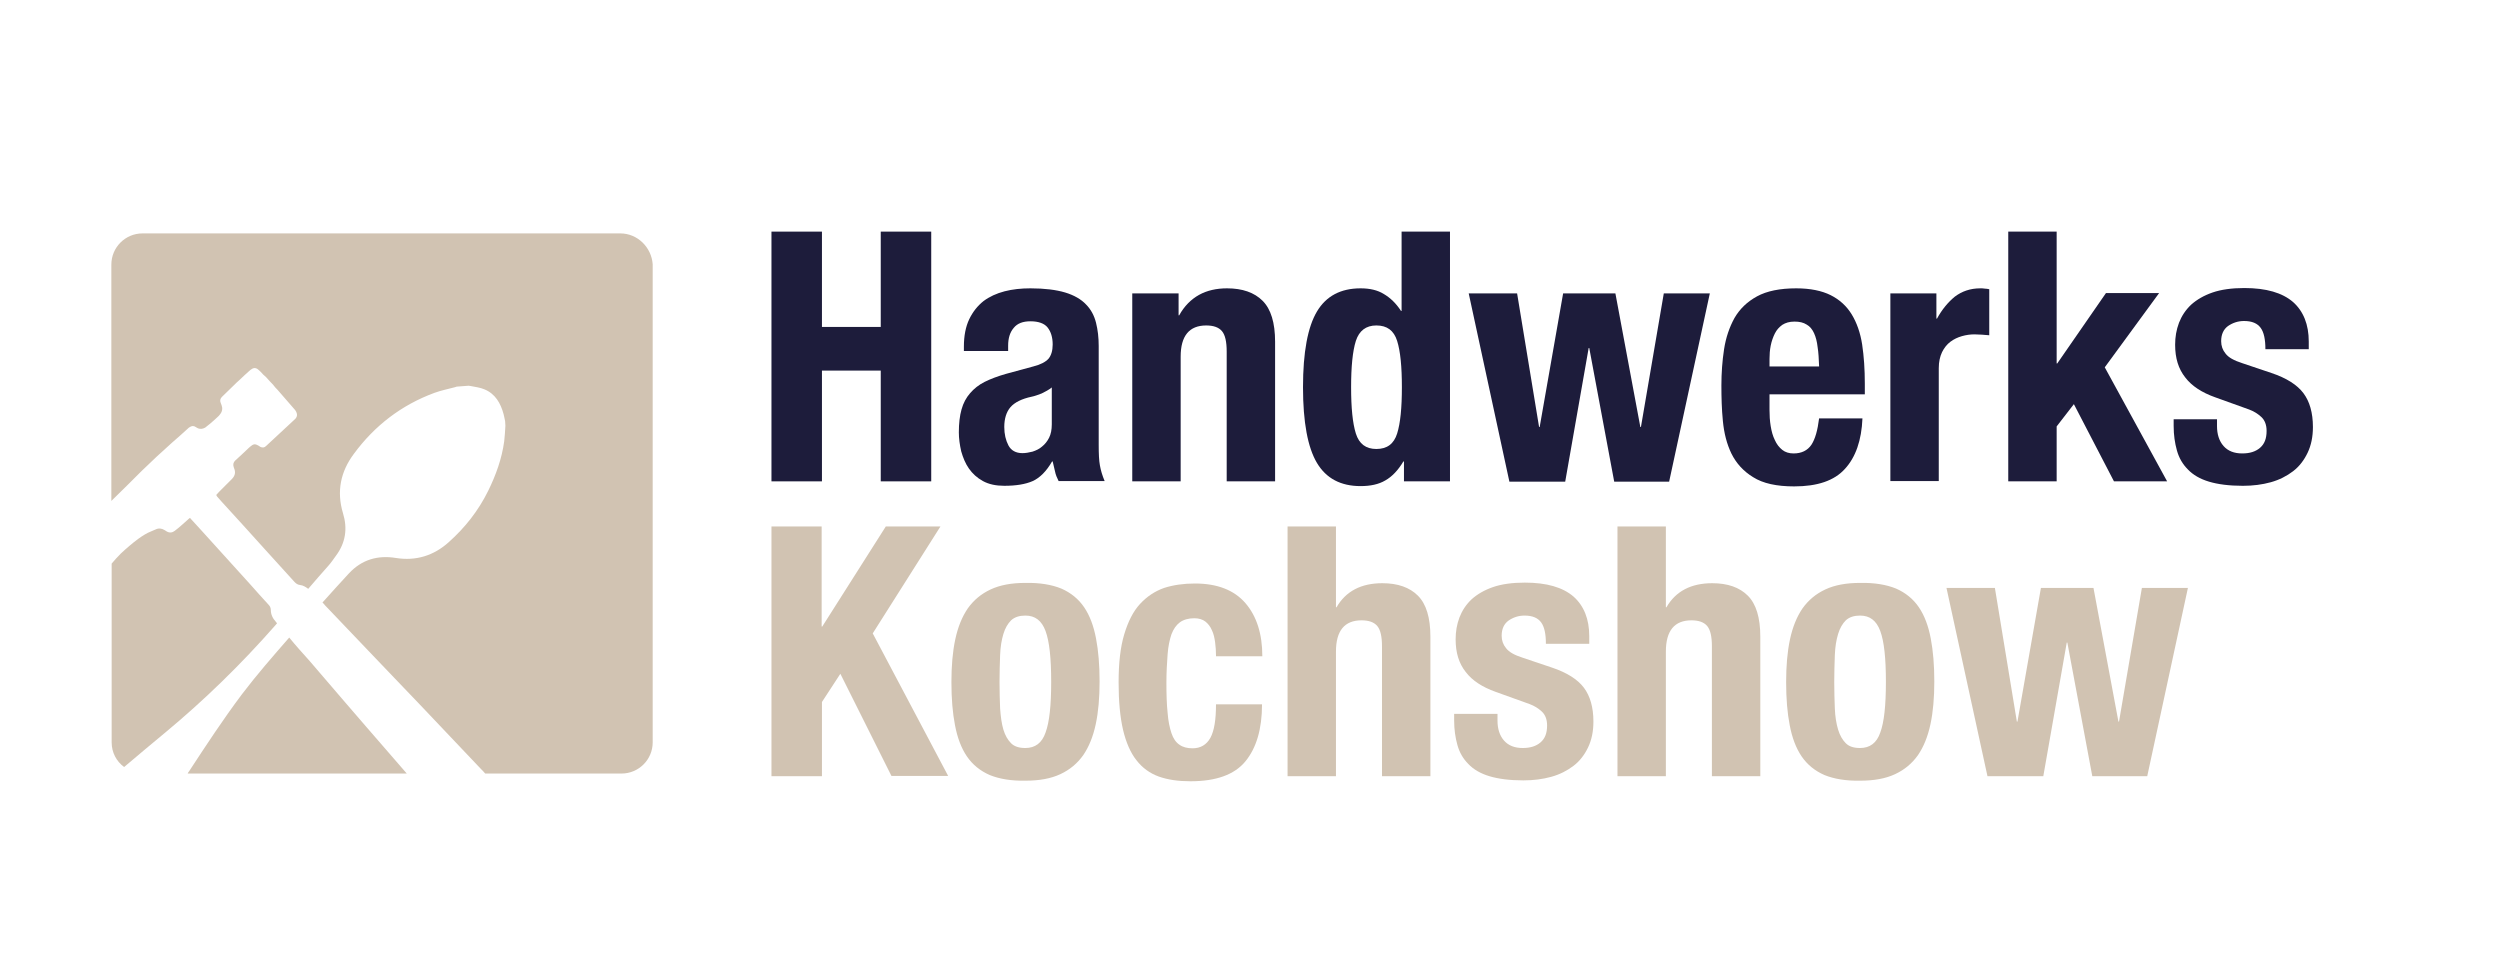
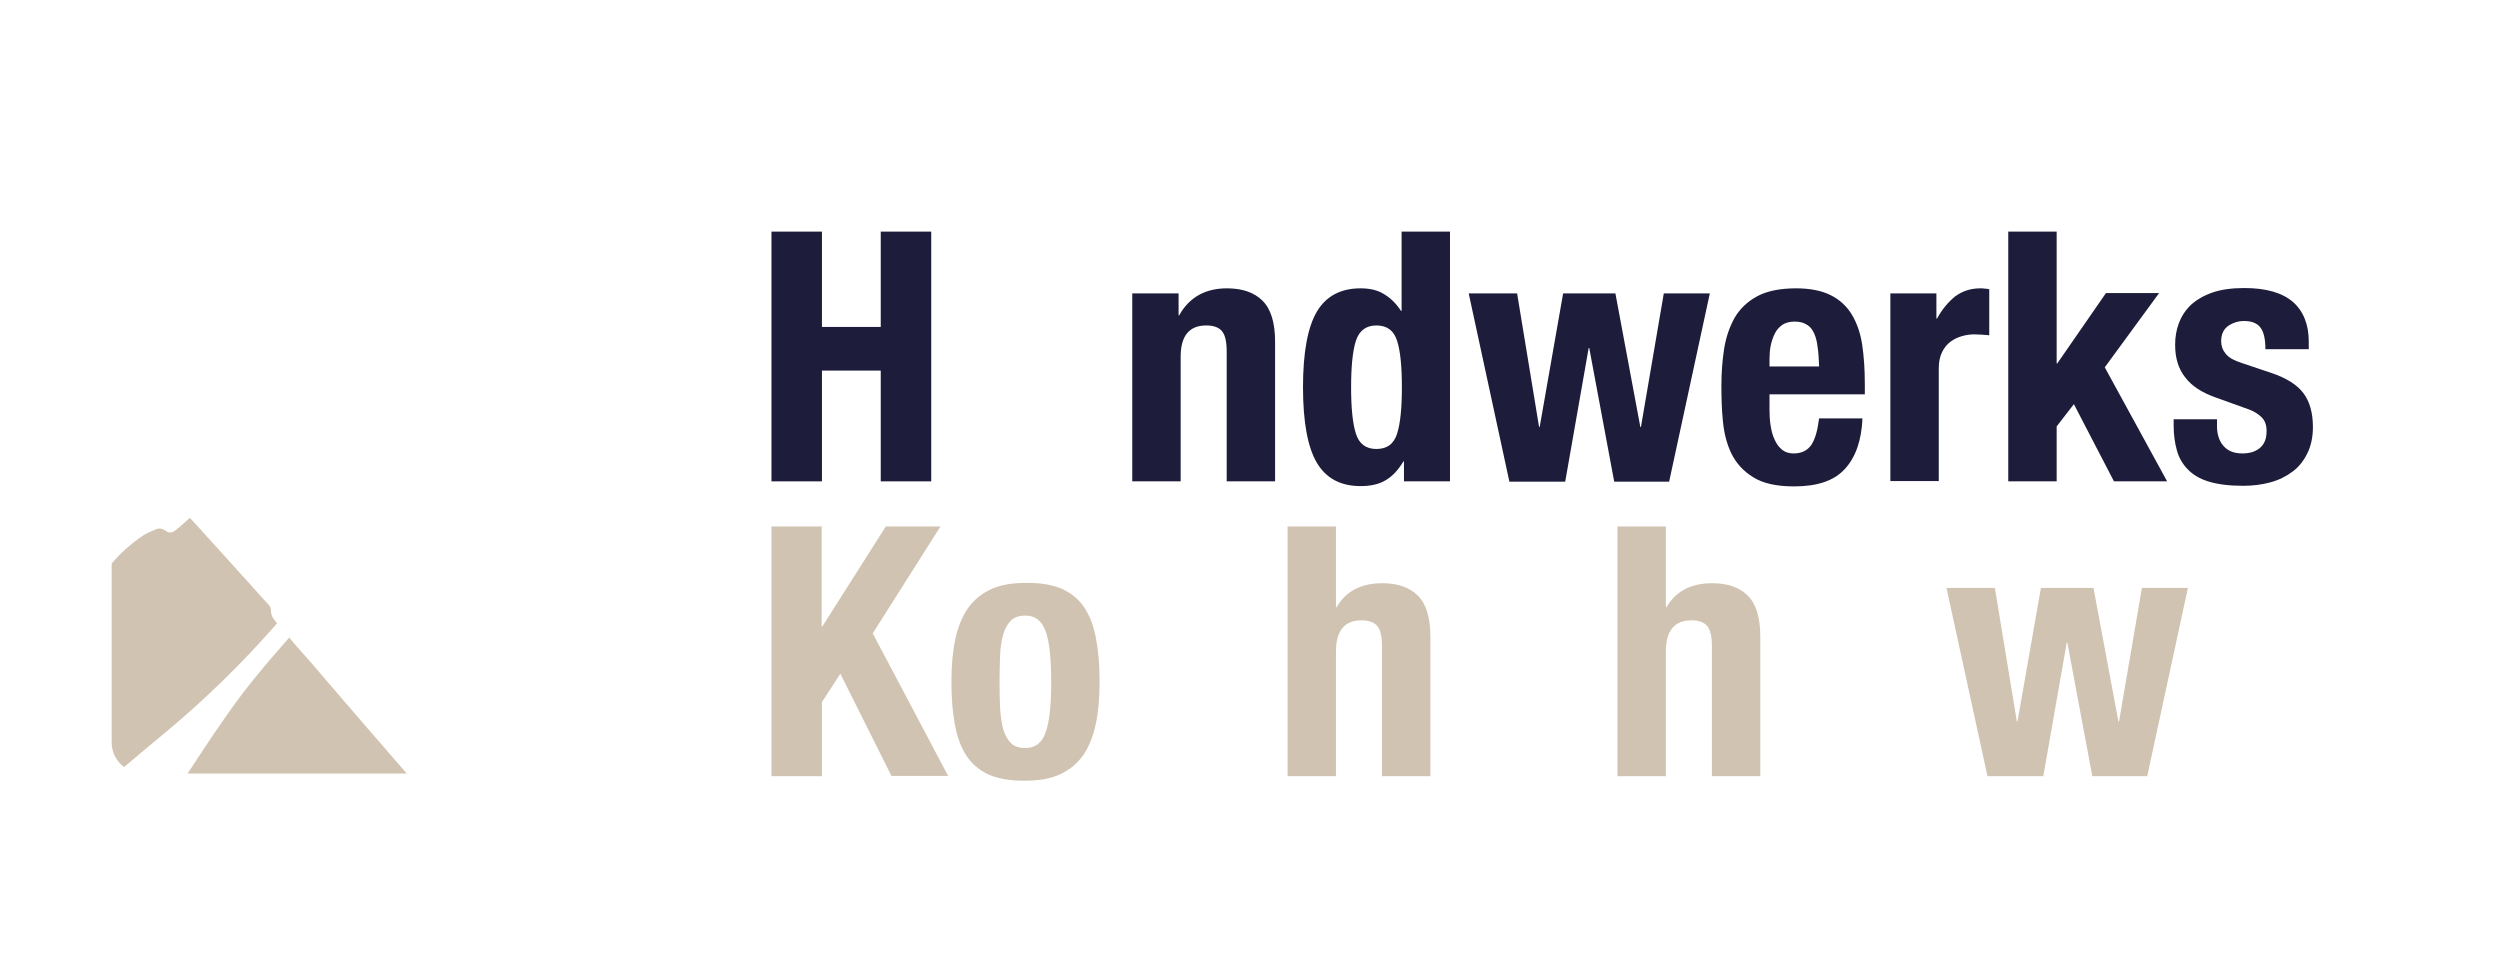
<svg xmlns="http://www.w3.org/2000/svg" version="1.1" id="Power_x5F_People" x="0px" y="0px" viewBox="0 0 841.9 329" style="enable-background:new 0 0 841.9 329;" xml:space="preserve">
  <style type="text/css">
	.st0{fill:#1D1C3B;}
	.st1{fill:#D1C3B2;}
</style>
  <g>
    <path class="st0" d="M259.8,78h17v32.1h19.8V78h17v84.1h-17v-37.3h-19.8v37.3h-17V78z" />
-     <path class="st0" d="M324.6,118.2v-1.5c0-3.6,0.6-6.7,1.8-9.2c1.2-2.5,2.8-4.5,4.8-6.1c2-1.5,4.4-2.6,7.1-3.3c2.7-0.7,5.6-1,8.7-1   c4.8,0,8.7,0.5,11.7,1.4c3,0.9,5.4,2.3,7,4c1.7,1.7,2.8,3.8,3.4,6.2c0.6,2.4,0.9,5,0.9,7.8v33.3c0,3,0.1,5.3,0.4,6.9   c0.3,1.7,0.8,3.4,1.6,5.3h-15.5c-0.5-1-1-2.1-1.2-3.2c-0.3-1.1-0.5-2.3-0.8-3.4h-0.2c-1.9,3.3-4.1,5.5-6.5,6.6   c-2.5,1.1-5.7,1.6-9.6,1.6c-2.8,0-5.2-0.5-7.2-1.6c-2-1.1-3.5-2.5-4.7-4.2c-1.2-1.7-2-3.7-2.6-5.8c-0.5-2.2-0.8-4.3-0.8-6.4   c0-3,0.3-5.6,0.9-7.7c0.6-2.2,1.6-4,2.9-5.5s2.9-2.8,4.9-3.8c2-1,4.4-1.9,7.2-2.7l9.2-2.5c2.4-0.6,4.1-1.5,5.1-2.6   c0.9-1.1,1.4-2.7,1.4-4.8c0-2.4-0.6-4.3-1.7-5.7c-1.1-1.4-3.1-2.1-5.8-2.1c-2.5,0-4.4,0.7-5.6,2.2c-1.3,1.5-1.9,3.5-1.9,6v1.8   H324.6z M354.3,130.4c-1.1,0.9-2.3,1.5-3.5,2.1c-1.3,0.5-2.4,0.9-3.4,1.1c-3.3,0.7-5.7,1.9-7.1,3.5c-1.4,1.6-2.1,3.9-2.1,6.7   c0,2.4,0.5,4.5,1.4,6.2c0.9,1.7,2.5,2.6,4.7,2.6c1.1,0,2.2-0.2,3.4-0.5c1.2-0.4,2.3-0.9,3.2-1.7c1-0.8,1.8-1.8,2.4-3   c0.6-1.2,0.9-2.7,0.9-4.5V130.4z" />
    <path class="st0" d="M381.4,98.8h15.5v7.4h0.2c1.7-3.1,4-5.4,6.7-6.9c2.7-1.5,5.9-2.2,9.4-2.2c5.2,0,9.2,1.4,12,4.2   c2.8,2.8,4.2,7.4,4.2,13.8v47h-16.3v-43.7c0-3.3-0.5-5.6-1.6-6.9c-1.1-1.3-2.9-1.9-5.3-1.9c-5.7,0-8.6,3.5-8.6,10.5v42h-16.3V98.8z   " />
    <path class="st0" d="M472.8,155.4h-0.2c-1.8,3-3.8,5.1-6.1,6.4c-2.2,1.3-5,1.9-8.3,1.9c-6.7,0-11.6-2.6-14.7-7.8   c-3.1-5.2-4.7-13.7-4.7-25.5s1.6-20.3,4.7-25.5c3.1-5.2,8-7.8,14.7-7.8c3.1,0,5.7,0.6,7.8,1.9c2.2,1.3,4.1,3.1,5.8,5.7h0.2V78h16.3   v84.1h-15.5V155.4z M455,130.4c0,6.9,0.5,12.1,1.6,15.6c1.1,3.5,3.4,5.2,6.9,5.2c3.6,0,5.9-1.7,7-5.2c1.1-3.5,1.6-8.7,1.6-15.6   c0-6.9-0.5-12.1-1.6-15.6c-1.1-3.5-3.4-5.2-7-5.2c-3.5,0-5.8,1.8-6.9,5.2C455.5,118.3,455,123.5,455,130.4z" />
    <path class="st0" d="M494.6,98.8h16.3l7.4,45h0.2l7.9-45H544l8.4,45h0.2l7.7-45h15.5l-13.7,63.4h-18.5l-8.4-45h-0.2l-7.9,45h-18.8   L494.6,98.8z" />
    <path class="st0" d="M595.9,132.9v5.1c0,1.9,0.1,3.7,0.4,5.5c0.3,1.8,0.7,3.3,1.4,4.7c0.6,1.4,1.5,2.5,2.5,3.3   c1,0.8,2.3,1.2,3.8,1.2c2.7,0,4.7-1,6-2.9c1.3-2,2.1-4.9,2.6-8.9h14.6c-0.3,7.4-2.3,13.1-5.9,17c-3.6,4-9.3,5.9-17.1,5.9   c-5.9,0-10.5-1-13.8-3.1c-3.3-2-5.7-4.7-7.3-7.9c-1.6-3.3-2.5-6.9-2.9-11c-0.4-4-0.5-8-0.5-12c0-4.2,0.3-8.3,0.9-12.2   c0.6-3.9,1.8-7.4,3.5-10.5c1.8-3.1,4.3-5.5,7.6-7.3c3.3-1.8,7.7-2.7,13.2-2.7c4.7,0,8.6,0.8,11.6,2.3c3,1.5,5.4,3.7,7.1,6.5   s2.9,6.2,3.5,10.1c0.6,4,0.9,8.4,0.9,13.2v3.6H595.9z M612.6,123.3c-0.1-2.4-0.2-4.6-0.5-6.4c-0.2-1.8-0.6-3.4-1.2-4.7   c-0.6-1.3-1.4-2.3-2.5-2.9c-1.1-0.7-2.4-1-4.1-1s-3,0.4-4.1,1.1c-1.1,0.8-1.9,1.7-2.5,2.9c-0.6,1.2-1.1,2.6-1.4,4.1   c-0.3,1.5-0.4,3-0.4,4.5v2.5H612.6z" />
    <path class="st0" d="M636.6,98.8h15.5v8.5h0.2c1.7-3.1,3.7-5.5,6-7.4c2.4-1.8,5.2-2.8,8.6-2.8c0.5,0,1,0,1.5,0.1   c0.5,0,1,0.1,1.5,0.2v15.5c-0.9-0.1-1.7-0.1-2.5-0.2c-0.8,0-1.7-0.1-2.5-0.1c-1.4,0-2.8,0.2-4.2,0.6c-1.4,0.4-2.7,1-3.9,1.9   s-2.1,2.1-2.8,3.5c-0.7,1.5-1.1,3.2-1.1,5.4v38h-16.3V98.8z" />
    <path class="st0" d="M692.6,78v44.4h0.2l16.4-23.7h17.9l-18.3,25l21,38.4h-17.9l-13.5-26l-5.8,7.5v18.5h-16.3V78H692.6z" />
    <path class="st0" d="M746.6,141.4v2.1c0,2.7,0.7,5,2.2,6.7s3.6,2.5,6.3,2.5c2.5,0,4.5-0.6,6-1.9c1.5-1.3,2.2-3.1,2.2-5.7   c0-2-0.6-3.6-1.8-4.7c-1.2-1.1-2.5-1.9-4.1-2.5l-11.4-4.1c-4.5-1.6-7.9-3.8-10.1-6.7c-2.3-2.9-3.4-6.5-3.4-11c0-2.6,0.4-5,1.3-7.4   c0.9-2.3,2.2-4.3,4.1-6.1c1.9-1.7,4.3-3.1,7.2-4.1c2.9-1,6.5-1.5,10.7-1.5c7.4,0,12.8,1.6,16.4,4.7c3.5,3.1,5.3,7.6,5.3,13.3v2.6   h-14.6c0-3.3-0.5-5.7-1.6-7.2c-1.1-1.5-2.9-2.3-5.6-2.3c-2,0-3.8,0.6-5.4,1.7c-1.5,1.1-2.3,2.8-2.3,5.1c0,1.6,0.5,3,1.5,4.2   c1,1.3,2.8,2.3,5.6,3.2l9.8,3.3c5.1,1.7,8.7,4,10.8,6.8c2.1,2.8,3.2,6.6,3.2,11.4c0,3.3-0.6,6.2-1.8,8.7c-1.2,2.5-2.8,4.6-4.9,6.2   c-2.1,1.6-4.6,2.9-7.5,3.7c-2.9,0.8-6,1.2-9.4,1.2c-4.6,0-8.4-0.5-11.4-1.4s-5.4-2.3-7.1-4.1c-1.8-1.8-3-3.9-3.7-6.4   c-0.7-2.5-1.1-5.2-1.1-8.3v-2.2H746.6z" />
    <path class="st1" d="M276.7,177.3V211h0.2l21.4-33.7h18.4l-22.8,36l25.4,48h-19.1L283,226.9l-6.2,9.5v25h-17v-84.1H276.7z" />
    <path class="st1" d="M320.4,229.7c0-5.4,0.4-10.2,1.3-14.4c0.9-4.2,2.3-7.6,4.2-10.4c2-2.8,4.5-4.9,7.7-6.4   c3.2-1.5,7.1-2.2,11.7-2.2c4.9-0.1,8.9,0.6,12.1,1.9c3.2,1.4,5.8,3.5,7.7,6.3c1.9,2.8,3.2,6.3,4,10.5c0.8,4.2,1.2,9,1.2,14.5   c0,5.4-0.4,10.2-1.3,14.4c-0.9,4.2-2.3,7.6-4.2,10.4c-2,2.8-4.5,4.9-7.7,6.4s-7.1,2.2-11.7,2.2c-4.9,0.1-8.9-0.6-12.1-1.9   c-3.2-1.4-5.8-3.5-7.7-6.3s-3.2-6.3-4-10.5C320.8,240.1,320.4,235.3,320.4,229.7z M336.6,229.7c0,3.2,0.1,6.2,0.2,8.9   c0.2,2.7,0.5,5.1,1.1,7.1c0.6,2,1.5,3.5,2.6,4.6c1.1,1.1,2.7,1.6,4.8,1.6c3.3,0,5.6-1.7,6.8-5.2c1.3-3.5,1.9-9.1,1.9-17.1   c0-7.9-0.6-13.6-1.9-17.1c-1.3-3.5-3.5-5.2-6.8-5.2c-2,0-3.6,0.5-4.8,1.6c-1.1,1.1-2,2.6-2.6,4.6c-0.6,2-1,4.3-1.1,7.1   C336.7,223.5,336.6,226.5,336.6,229.7z" />
-     <path class="st1" d="M409.5,220.8c0-1.5-0.1-3-0.3-4.5c-0.2-1.5-0.5-2.9-1.1-4.1c-0.5-1.2-1.3-2.2-2.2-2.9s-2.2-1.1-3.7-1.1   c-2,0-3.7,0.5-4.9,1.4c-1.2,0.9-2.1,2.2-2.8,4c-0.6,1.8-1.1,4-1.3,6.8c-0.2,2.8-0.4,5.9-0.4,9.5c0,3.9,0.1,7.3,0.4,10.1   c0.2,2.8,0.7,5.1,1.3,6.9c0.6,1.8,1.5,3.1,2.7,3.9c1.1,0.8,2.6,1.2,4.4,1.2c2.7,0,4.7-1.2,6-3.5c1.3-2.4,1.9-6.1,1.9-11.3h15.5   c0,8.3-1.9,14.7-5.6,19.2c-3.7,4.5-9.9,6.7-18.5,6.7c-4.1,0-7.6-0.5-10.7-1.6c-3-1.1-5.5-2.9-7.5-5.5c-2-2.5-3.5-6-4.5-10.2   c-1-4.3-1.5-9.6-1.5-16c0-6.5,0.6-11.9,1.9-16.2c1.3-4.3,3-7.7,5.3-10.2s5-4.3,8.1-5.4c3.1-1,6.6-1.5,10.4-1.5   c7.5,0,13.2,2.2,17,6.6c3.8,4.4,5.7,10.4,5.7,17.9H409.5z" />
    <path class="st1" d="M433.6,177.3h16.3v27.2h0.2c3.1-5.4,8.3-8.1,15.4-8.1c5.2,0,9.2,1.4,12,4.2c2.8,2.8,4.2,7.4,4.2,13.8v47h-16.3   v-43.7c0-3.3-0.5-5.6-1.6-6.9c-1.1-1.3-2.9-1.9-5.3-1.9c-5.7,0-8.6,3.5-8.6,10.5v42h-16.3V177.3z" />
-     <path class="st1" d="M504.3,240.6v2.1c0,2.7,0.7,5,2.2,6.7s3.6,2.5,6.3,2.5c2.5,0,4.5-0.6,6-1.9c1.5-1.3,2.2-3.1,2.2-5.7   c0-2-0.6-3.6-1.8-4.7c-1.2-1.1-2.5-1.9-4.1-2.5l-11.4-4.1c-4.5-1.6-7.9-3.8-10.1-6.7c-2.3-2.9-3.4-6.5-3.4-11c0-2.6,0.4-5,1.3-7.4   c0.9-2.3,2.2-4.3,4.1-6.1c1.9-1.7,4.3-3.1,7.2-4.1c2.9-1,6.5-1.5,10.7-1.5c7.4,0,12.8,1.6,16.4,4.7c3.5,3.1,5.3,7.6,5.3,13.3v2.6   h-14.6c0-3.3-0.5-5.7-1.6-7.2c-1.1-1.5-2.9-2.3-5.6-2.3c-2,0-3.8,0.6-5.4,1.7c-1.5,1.1-2.3,2.8-2.3,5.1c0,1.6,0.5,3,1.5,4.2   c1,1.3,2.8,2.3,5.6,3.2l9.8,3.3c5.1,1.7,8.7,4,10.8,6.8c2.1,2.8,3.2,6.6,3.2,11.4c0,3.3-0.6,6.2-1.8,8.7c-1.2,2.5-2.8,4.6-4.9,6.2   c-2.1,1.6-4.6,2.9-7.5,3.7c-2.9,0.8-6,1.2-9.4,1.2c-4.6,0-8.4-0.5-11.4-1.4c-3-0.9-5.4-2.3-7.1-4.1c-1.8-1.8-3-3.9-3.7-6.4   c-0.7-2.5-1.1-5.2-1.1-8.3v-2.2H504.3z" />
    <path class="st1" d="M544.7,177.3H561v27.2h0.2c3.1-5.4,8.3-8.1,15.4-8.1c5.2,0,9.2,1.4,12,4.2c2.8,2.8,4.2,7.4,4.2,13.8v47h-16.3   v-43.7c0-3.3-0.5-5.6-1.6-6.9c-1.1-1.3-2.9-1.9-5.3-1.9c-5.7,0-8.6,3.5-8.6,10.5v42h-16.3V177.3z" />
-     <path class="st1" d="M601.5,229.7c0-5.4,0.4-10.2,1.3-14.4c0.9-4.2,2.3-7.6,4.2-10.4c2-2.8,4.5-4.9,7.7-6.4   c3.2-1.5,7.1-2.2,11.7-2.2c4.9-0.1,8.9,0.6,12.1,1.9c3.2,1.4,5.8,3.5,7.7,6.3s3.2,6.3,4,10.5c0.8,4.2,1.2,9,1.2,14.5   c0,5.4-0.4,10.2-1.3,14.4c-0.9,4.2-2.3,7.6-4.2,10.4c-2,2.8-4.5,4.9-7.7,6.4s-7.1,2.2-11.7,2.2c-4.9,0.1-8.9-0.6-12.1-1.9   c-3.2-1.4-5.8-3.5-7.7-6.3s-3.2-6.3-4-10.5C601.9,240.1,601.5,235.3,601.5,229.7z M617.7,229.7c0,3.2,0.1,6.2,0.2,8.9   s0.5,5.1,1.1,7.1c0.6,2,1.5,3.5,2.6,4.6c1.1,1.1,2.7,1.6,4.8,1.6c3.3,0,5.6-1.7,6.8-5.2c1.3-3.5,1.9-9.1,1.9-17.1   c0-7.9-0.6-13.6-1.9-17.1c-1.3-3.5-3.5-5.2-6.8-5.2c-2,0-3.6,0.5-4.8,1.6c-1.1,1.1-2,2.6-2.6,4.6c-0.6,2-1,4.3-1.1,7.1   C617.8,223.5,617.7,226.5,617.7,229.7z" />
    <path class="st1" d="M655.5,198h16.3l7.4,45h0.2l7.9-45H705l8.4,45h0.2l7.7-45h15.5l-13.7,63.4h-18.5l-8.4-45H696l-7.9,45h-18.8   L655.5,198z" />
  </g>
  <g>
    <path class="st1" d="M91.2,205.4c0-0.7-0.3-1.3-0.8-1.8c-2.1-2.3-4.2-4.6-6.3-7c-5.4-6-10.9-12-16.3-18c-1.1-1.2-2.2-2.4-3.2-3.5   c-0.2-0.2-0.4-0.4-0.6-0.7c-0.1,0.1-0.2,0.1-0.3,0.2c-0.9,0.8-1.8,1.6-2.7,2.4c-0.7,0.6-1.4,1.2-2.2,1.8c-0.8,0.6-1.7,0.7-2.6,0.2   c-0.3-0.2-0.5-0.3-0.8-0.5c-1-0.6-2-0.7-3-0.2c-0.5,0.2-0.9,0.4-1.4,0.6c-1.6,0.6-3.1,1.6-4.5,2.6c-2,1.5-4,3.2-5.8,4.9   c-1.1,1.1-2.1,2.2-3.1,3.4V250c0,3.4,1.6,6.4,4.2,8.3c4.5-3.8,9-7.6,13.6-11.4c13.4-11.1,25.8-23.2,37.3-36.3   c0.2-0.2,0.4-0.5,0.6-0.7c-0.1-0.2-0.3-0.3-0.4-0.5C91.8,208.2,91.2,206.9,91.2,205.4z" />
    <path class="st1" d="M63.7,259.7c-0.2,0.3-0.4,0.5-0.5,0.8H137c0,0-0.1-0.1-0.1-0.1c-2.2-2.5-4.3-5-6.5-7.5   c-2.4-2.8-4.8-5.5-7.2-8.3c-2.3-2.7-4.6-5.3-6.9-8c-2.8-3.3-5.7-6.6-8.5-9.9c-2.3-2.7-4.6-5.4-7-8c-1.1-1.3-2.3-2.6-3.4-4   c-5.5,6.3-11,12.6-16,19.2C75.1,242.3,69.4,251,63.7,259.7z" />
-     <path class="st1" d="M208.9,78.6H48c-5.8,0-10.5,4.7-10.5,10.5v79.6c0.2-0.2,0.3-0.3,0.5-0.5c3.3-3.2,6.5-6.4,9.7-9.6   c3.3-3.2,6.7-6.4,10.2-9.5c1.8-1.6,3.7-3.2,5.5-4.9c0.1-0.1,0.2-0.2,0.4-0.3c0.7-0.5,1.4-0.6,2.1-0.1c0.2,0.1,0.3,0.2,0.5,0.3   c0.9,0.5,1.8,0.4,2.7-0.1c0.5-0.4,1-0.8,1.5-1.2c0.9-0.7,1.7-1.5,2.6-2.3c0.4-0.3,0.7-0.7,1-1.1c0.7-0.9,0.8-2,0.4-3   c-0.1-0.3-0.2-0.5-0.3-0.8c-0.3-0.7-0.1-1.4,0.4-1.9c0.1-0.1,0.2-0.2,0.4-0.4c1.2-1.2,2.4-2.3,3.6-3.5c0.6-0.6,1.2-1.2,1.8-1.7   c1.3-1.2,2.5-2.4,3.8-3.5c1-0.8,1.8-0.9,2.7-0.1c0.6,0.5,1.1,1,1.6,1.6c0.3,0.3,0.7,0.6,1,0.9c0.8,0.9,1.6,1.8,2.5,2.7   c0.1,0.2,0.2,0.3,0.3,0.4c0.3,0.4,0.6,0.7,1,1.1c2,2.3,4,4.6,6,6.9c0.3,0.4,0.5,0.8,0.6,1.3c0.1,0.6-0.1,1.1-0.5,1.6   c-3.3,3.1-6.6,6.1-9.9,9.2c-0.6,0.6-1.2,0.6-1.9,0.3c-0.2-0.1-0.4-0.3-0.6-0.4c-0.2-0.1-0.4-0.2-0.6-0.3c-0.6-0.3-1.2-0.2-1.7,0.2   c-0.4,0.3-0.8,0.6-1.2,1c-1.5,1.4-2.9,2.8-4.4,4.1c-0.6,0.6-0.8,1.3-0.5,2.2c0,0.1,0.1,0.2,0.1,0.3c0.6,1.4,0.4,2.5-0.6,3.6   c-1.2,1.2-2.4,2.4-3.5,3.5c-0.6,0.6-1.3,1.3-1.9,2c0.1,0.1,0.2,0.3,0.3,0.5c0.5,0.6,1,1.1,1.5,1.7c4.9,5.4,9.9,10.8,14.8,16.3   c3.3,3.6,6.5,7.2,9.8,10.8c0.5,0.5,1,0.9,1.8,1c1.1,0.1,2,0.7,2.8,1.3c2.2-2.6,4.5-5.2,6.8-7.8c0.9-1,1.7-2.2,2.5-3.3   c3.3-4.4,4-9.2,2.4-14.4c-2.2-7.3-0.8-14,3.7-20c7-9.5,16-16.4,27.1-20.5c2.2-0.8,4.6-1.3,6.9-1.9c0.2-0.1,0.4-0.1,0.6-0.2   c1.3-0.1,2.7-0.2,4-0.3c0.2,0,0.5,0.1,0.7,0.1c1.5,0.3,3.2,0.5,4.6,1.1c3.7,1.5,5.5,4.7,6.5,8.4c0.2,0.7,0.3,1.5,0.5,2.3   c0,0.5,0.1,1.1,0.1,1.6c-0.1,1.7-0.2,3.4-0.4,5.2c-0.8,5.9-2.8,11.4-5.4,16.7c-3.3,6.7-7.8,12.4-13.3,17.3c-5,4.5-11,6.4-17.8,5.3   c-6.2-1-11.5,0.6-15.8,5.2c-3,3.2-6,6.6-8.9,9.8c0.3,0.3,0.6,0.6,0.9,1c4.9,5.1,9.7,10.2,14.6,15.3c2.9,3,5.8,6.1,8.7,9.1   c3,3.1,5.9,6.2,8.9,9.3c6.8,7.1,13.5,14.3,20.3,21.4c0.5,0.5,1,1,1.4,1.5h45.9c5.8,0,10.5-4.7,10.5-10.5v-161   C219.4,83.3,214.7,78.6,208.9,78.6z" />
  </g>
</svg>